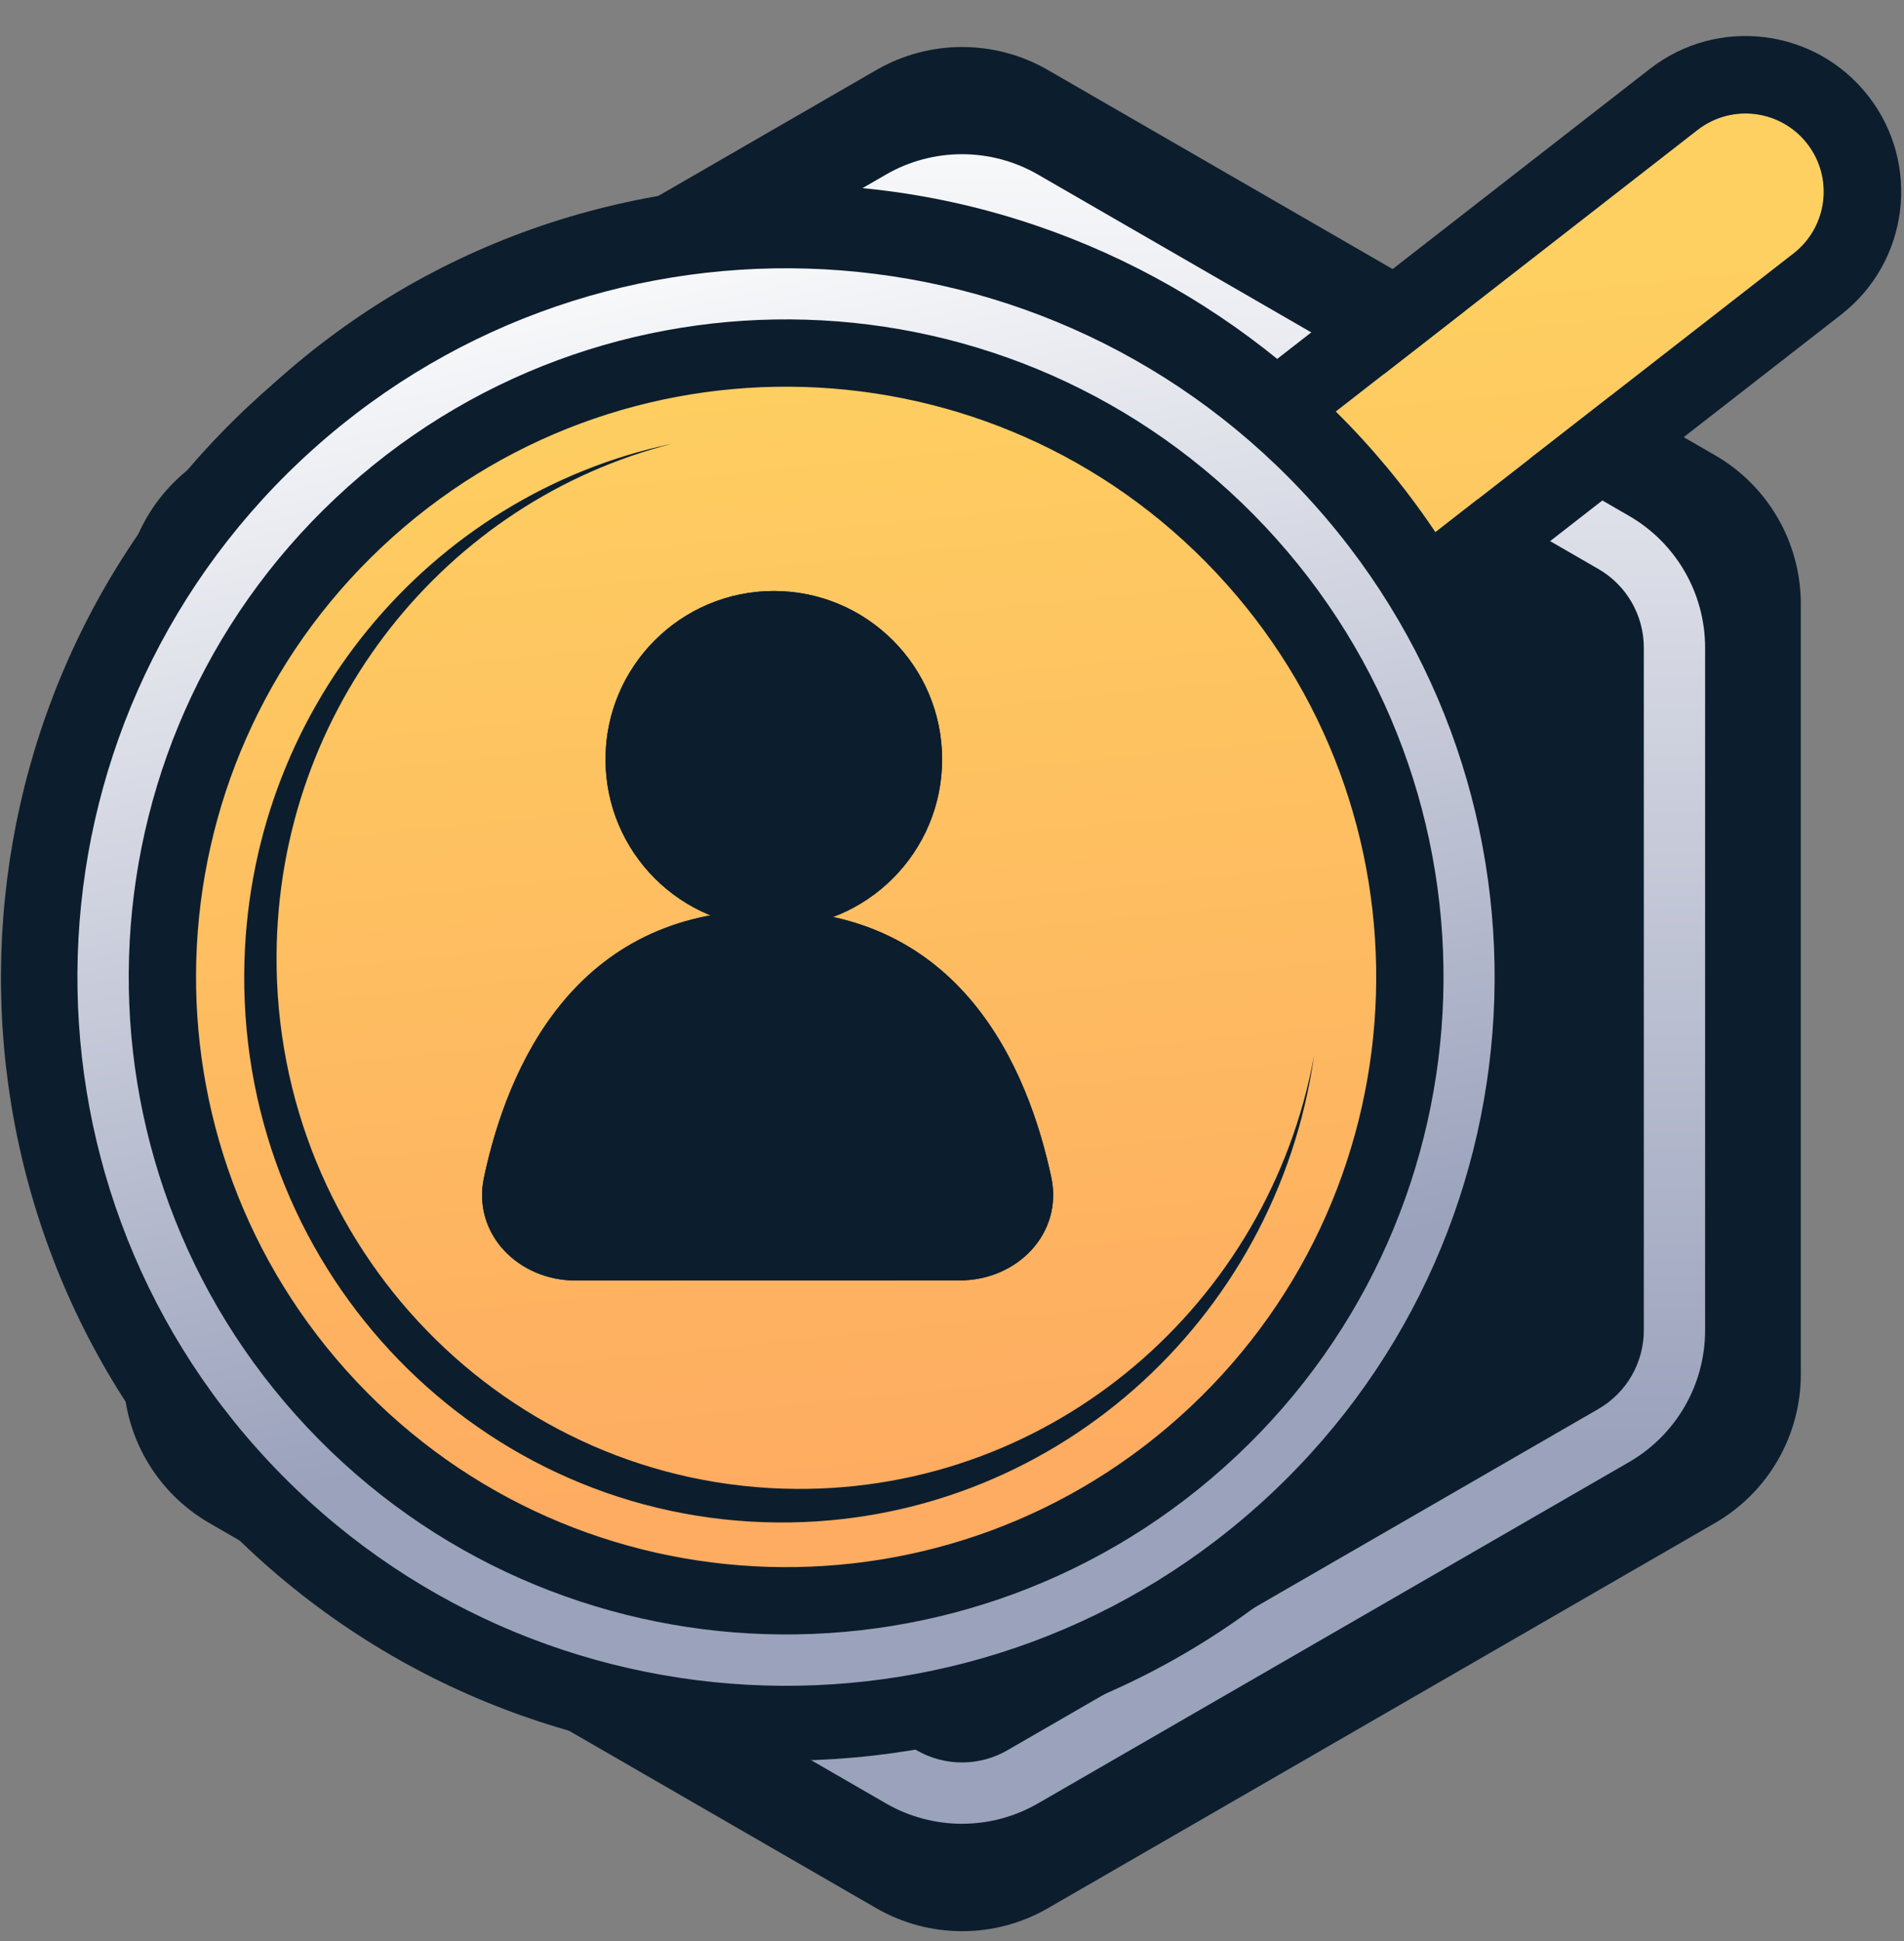
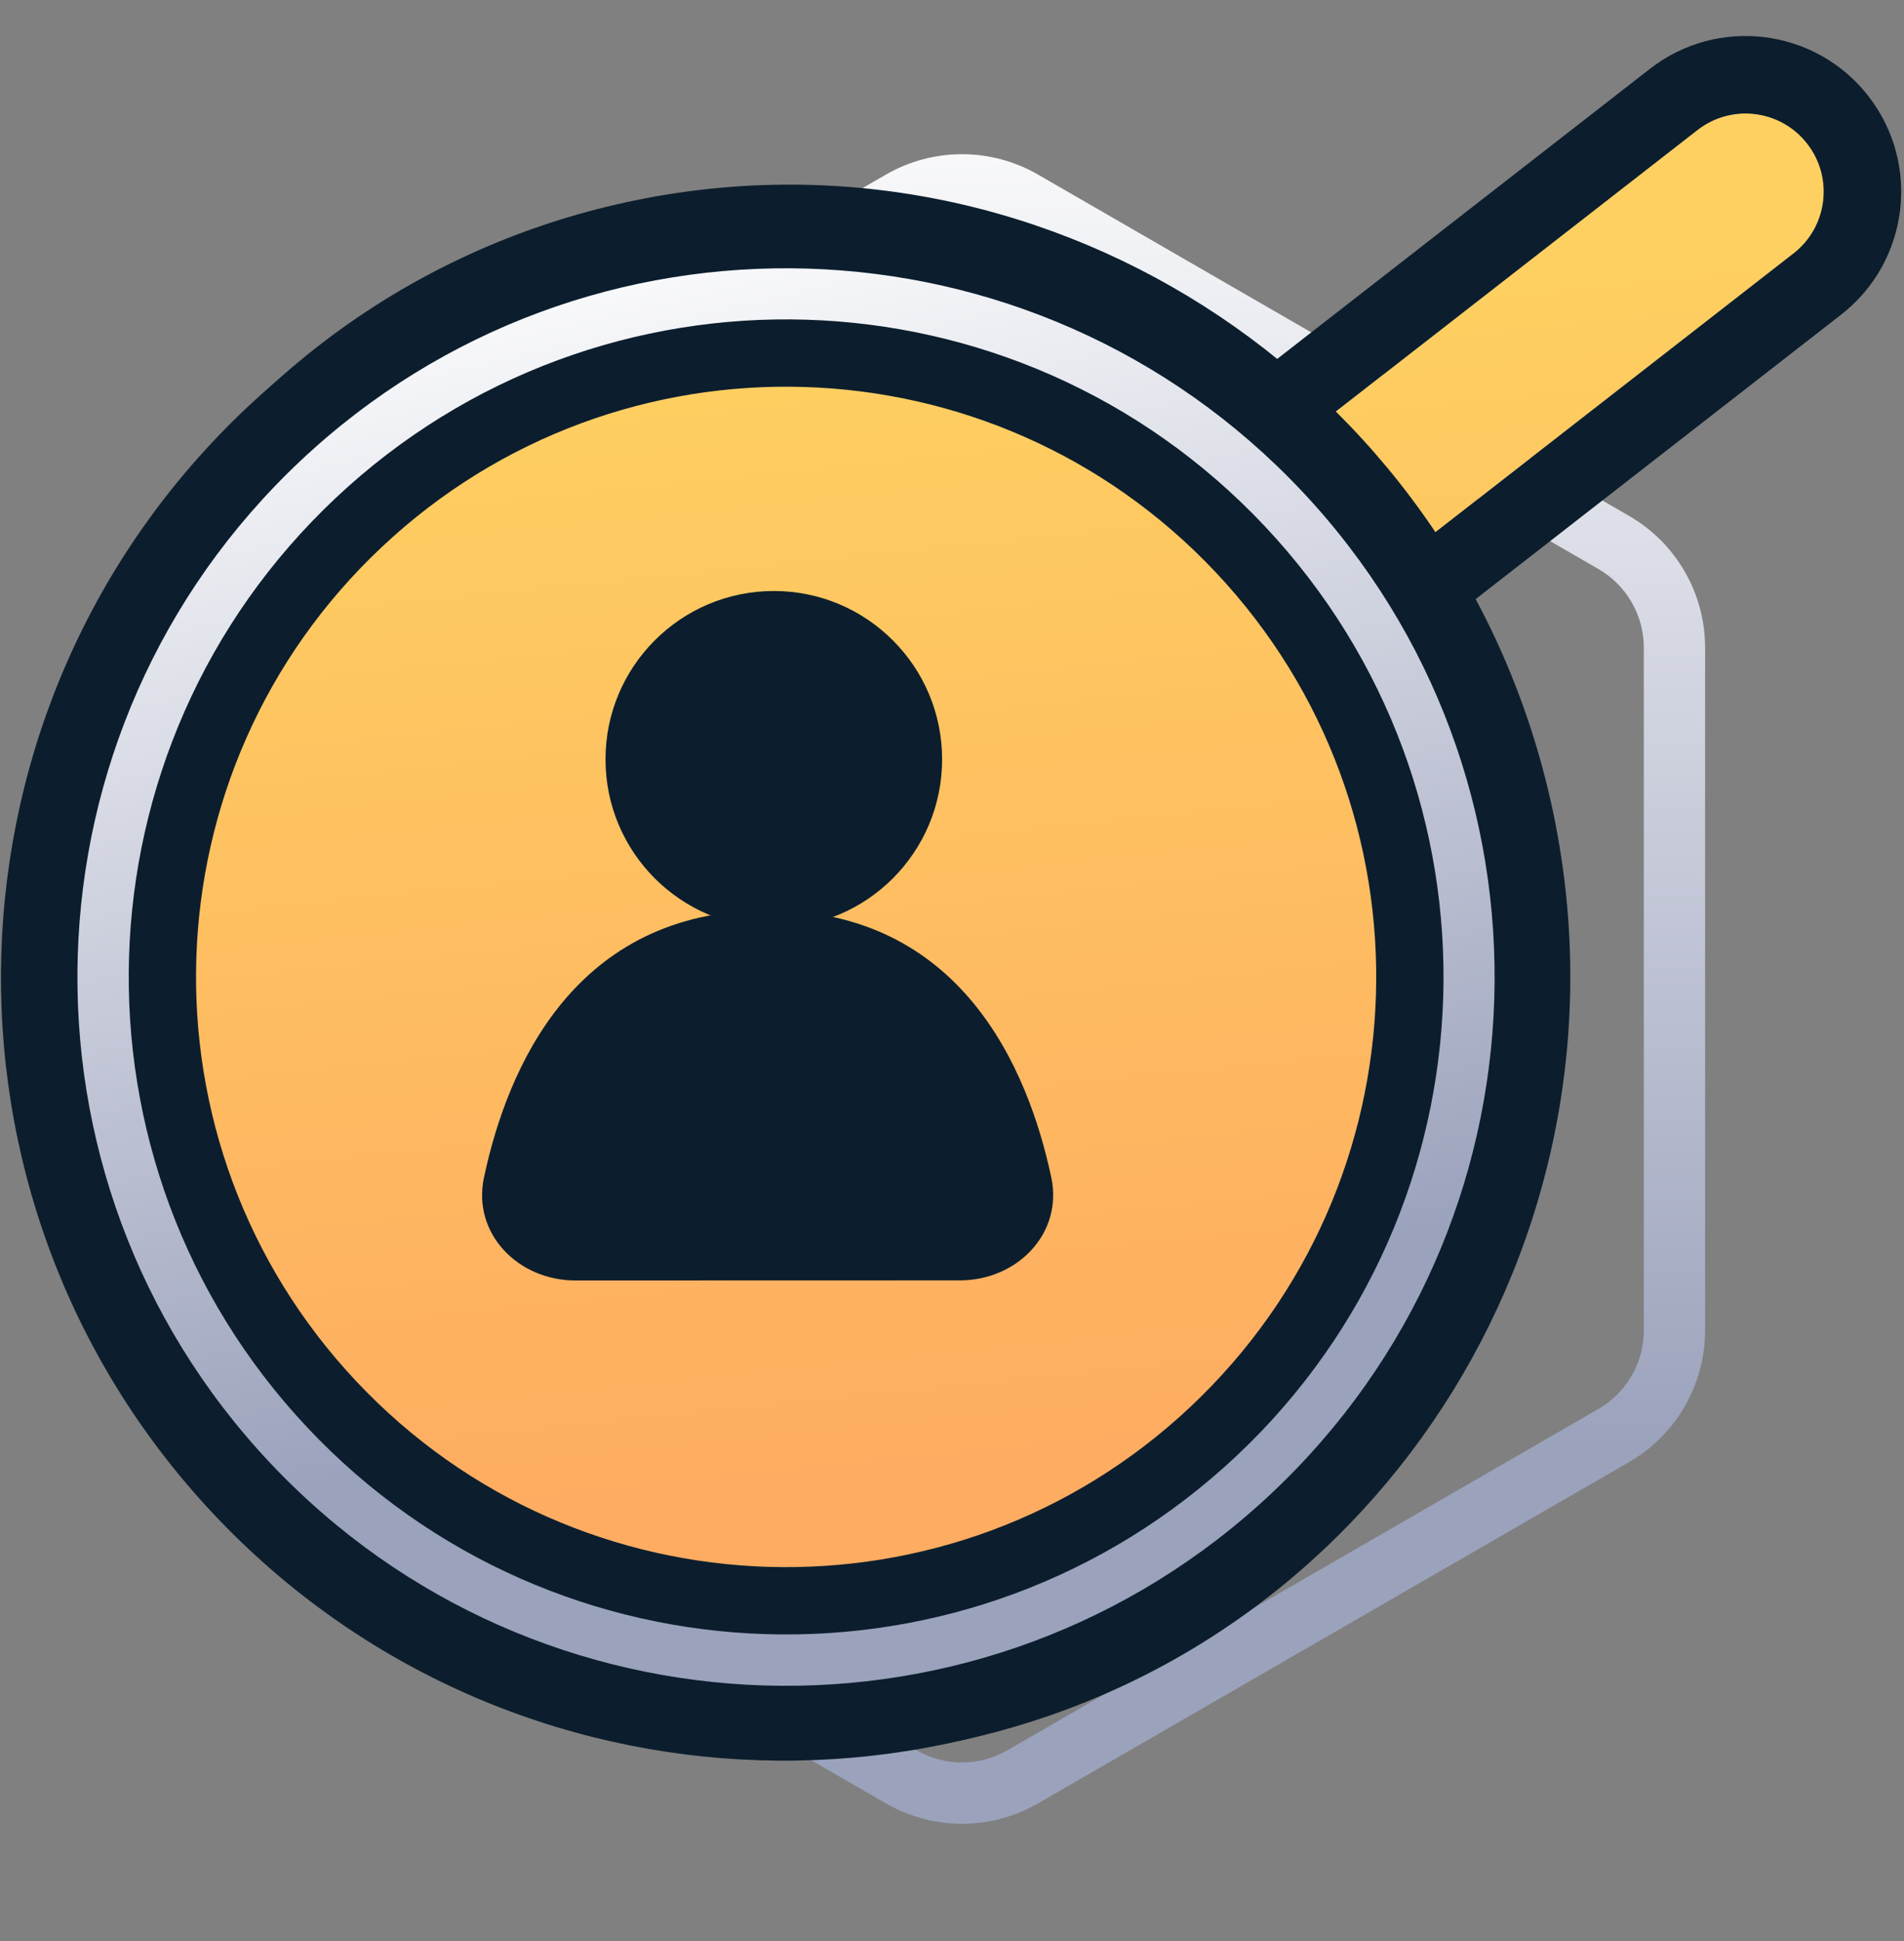
<svg xmlns="http://www.w3.org/2000/svg" width="52" height="53" viewBox="0 0 52 53" fill="none">
  <rect x="0" y="0" width="52" height="53" fill="#808080" stroke="none" />
-   <path d="M23.933 1.912C25.384 1.074 27.17 1.074 28.62 1.912L46.839 12.43C48.289 13.267 49.182 14.815 49.182 16.489V37.526C49.182 39.2 48.289 40.748 46.839 41.585L28.62 52.103C27.17 52.94 25.384 52.94 23.933 52.103L5.715 41.585C4.265 40.748 3.372 39.2 3.372 37.526V16.489C3.372 14.815 4.265 13.267 5.715 12.43L23.933 1.912Z" fill="#0C1E2D" class="color" />
  <path fill-rule="evenodd" clip-rule="evenodd" d="M43.655 15.537L27.512 6.217C26.745 5.774 25.8 5.774 25.033 6.217L8.89 15.537C8.123 15.98 7.651 16.798 7.651 17.684V36.324C7.651 37.21 8.123 38.028 8.89 38.471L25.033 47.791C25.8 48.234 26.745 48.234 27.512 47.791L43.655 38.471C44.422 38.028 44.894 37.21 44.894 36.324V17.684C44.894 16.798 44.422 15.98 43.655 15.537ZM28.349 4.767C27.064 4.025 25.481 4.025 24.196 4.767L8.053 14.087C6.768 14.829 5.977 16.2 5.977 17.684V36.324C5.977 37.808 6.768 39.179 8.053 39.921L24.196 49.241C25.481 49.983 27.064 49.983 28.349 49.241L44.492 39.921C45.777 39.179 46.568 37.808 46.568 36.324V17.684C46.568 16.2 45.777 14.829 44.492 14.087L28.349 4.767Z" fill="url(#paint0_linear_3771_15506)" />
  <path d="M34.675 12.711C27.321 5.72 15.696 5.614 8.212 12.652C0.46 19.942 0.086 32.136 7.376 39.888C14.666 47.64 26.86 48.014 34.612 40.724C41.596 34.157 42.592 23.609 37.39 15.915C37.478 15.864 37.565 15.807 37.648 15.742L48.986 6.919C49.917 6.195 50.084 4.852 49.36 3.921C48.635 2.99 47.293 2.823 46.362 3.547L35.024 12.37C34.892 12.473 34.776 12.587 34.675 12.711Z" fill="url(#paint1_linear_3771_15506)" />
  <path fill-rule="evenodd" clip-rule="evenodd" d="M26.487 47.468C37.896 44.844 44.988 33.34 42.328 21.772C39.668 10.204 28.263 2.954 16.853 5.578C5.444 8.201 -1.648 19.706 1.012 31.273C3.672 42.841 15.078 50.091 26.487 47.468ZM25.873 44.801C35.83 42.512 42.02 32.472 39.699 22.377C37.377 12.282 27.423 5.954 17.467 8.244C7.51 10.534 1.32 20.573 3.642 30.668C5.963 40.764 15.917 47.091 25.873 44.801Z" fill="#0C1E2D" class="color" />
-   <path d="M35.888 28.826C34.649 35.597 28.769 40.703 21.74 40.654C13.849 40.599 7.497 34.068 7.553 26.068C7.6 19.32 12.191 13.681 18.363 12.114C11.728 13.507 6.72 19.441 6.67 26.585C6.612 34.805 13.14 41.514 21.25 41.571C28.679 41.623 34.858 36.076 35.888 28.826Z" fill="#0C1E2D" class="color" />
  <path fill-rule="evenodd" clip-rule="evenodd" d="M34.704 9.938C26.525 3.432 14.598 3.743 6.76 11.113C-1.843 19.204 -2.258 32.737 5.832 41.34C13.923 49.943 27.456 50.359 36.059 42.268C43.304 35.455 44.741 24.786 40.186 16.448L50.283 8.591C52.136 7.149 52.469 4.477 51.027 2.624C49.585 0.771 46.913 0.437 45.06 1.88L34.704 9.938ZM37.645 15.744L48.983 6.921C49.914 6.197 50.082 4.855 49.357 3.924C48.633 2.992 47.291 2.825 46.359 3.55L35.021 12.373C34.98 12.405 34.941 12.438 34.903 12.472C34.819 12.547 34.742 12.628 34.673 12.714C34.156 12.222 33.618 11.765 33.062 11.342C25.705 5.743 15.168 6.111 8.21 12.655C0.458 19.945 0.084 32.139 7.374 39.891C14.664 47.642 26.858 48.017 34.609 40.727C41.058 34.662 42.401 25.204 38.474 17.733C38.148 17.113 37.786 16.506 37.387 15.917C37.476 15.866 37.562 15.809 37.645 15.744Z" fill="#0C1E2D" class="color" />
  <path fill-rule="evenodd" clip-rule="evenodd" d="M8.209 12.58C15.995 5.258 28.243 5.634 35.565 13.42C42.887 21.206 42.511 33.453 34.725 40.776C26.939 48.098 14.691 47.722 7.369 39.936C0.047 32.15 0.423 19.902 8.209 12.58ZM34.531 14.392C27.746 7.177 16.396 6.829 9.181 13.614C1.966 20.399 1.618 31.748 8.403 38.963C15.188 46.178 26.537 46.527 33.752 39.742C40.967 32.957 41.316 21.607 34.531 14.392Z" fill="url(#paint2_linear_3771_15506)" />
  <path d="M33.879 15.004C27.434 8.151 16.653 7.82 9.8 14.265C2.946 20.71 2.615 31.491 9.06 38.345C15.505 45.198 26.286 45.529 33.14 39.084C39.994 32.639 40.325 21.858 33.879 15.004Z" stroke="#0C1E2D" class="color-stroke" stroke-width="1.838" />
-   <path d="M20.963 24.855C26.238 24.854 28.073 29.155 28.711 32.146C29.038 33.68 27.78 34.961 26.212 34.961C24.736 34.961 22.851 34.962 20.965 34.962C19.08 34.963 17.195 34.964 15.719 34.964C14.151 34.964 12.892 33.684 13.218 32.15C13.855 29.159 15.687 24.857 20.963 24.855Z" fill="#0C1E2D" class="color" />
-   <path d="M16.537 20.735C16.538 23.274 18.596 25.331 21.135 25.331C23.674 25.33 25.731 23.271 25.73 20.733C25.73 18.194 23.671 16.137 21.133 16.137C18.594 16.138 16.536 18.197 16.537 20.735Z" fill="#0C1E2D" class="color" />
  <path d="M20.963 24.855C26.238 24.854 28.073 29.155 28.711 32.146C29.038 33.68 27.78 34.961 26.212 34.961C24.736 34.961 22.851 34.962 20.965 34.962C19.08 34.963 17.195 34.964 15.719 34.964C14.151 34.964 12.892 33.684 13.218 32.15C13.855 29.159 15.687 24.857 20.963 24.855Z" fill="#0C1E2D" class="color" />
  <path d="M16.537 20.735C16.538 23.274 18.596 25.331 21.135 25.331C23.674 25.33 25.731 23.271 25.73 20.733C25.73 18.194 23.671 16.137 21.133 16.137C18.594 16.138 16.536 18.197 16.537 20.735Z" fill="#0C1E2D" class="color" />
  <defs>
    <linearGradient id="paint0_linear_3771_15506" x1="26.272" y1="1.392" x2="26.272" y2="39.559" gradientUnits="userSpaceOnUse">
      <stop stop-color="white" />
      <stop offset="1" stop-color="#9BA2BC" />
    </linearGradient>
    <linearGradient id="paint1_linear_3771_15506" x1="27.754" y1="8.175" x2="30.98" y2="39.596" gradientUnits="userSpaceOnUse">
      <stop stop-color="#FED061" />
      <stop offset="1" stop-color="#FEAC61" />
    </linearGradient>
    <linearGradient id="paint2_linear_3771_15506" x1="16.593" y1="5.482" x2="23.856" y2="37.068" gradientUnits="userSpaceOnUse">
      <stop stop-color="white" />
      <stop offset="1" stop-color="#9BA2BC" />
    </linearGradient>
  </defs>
</svg>